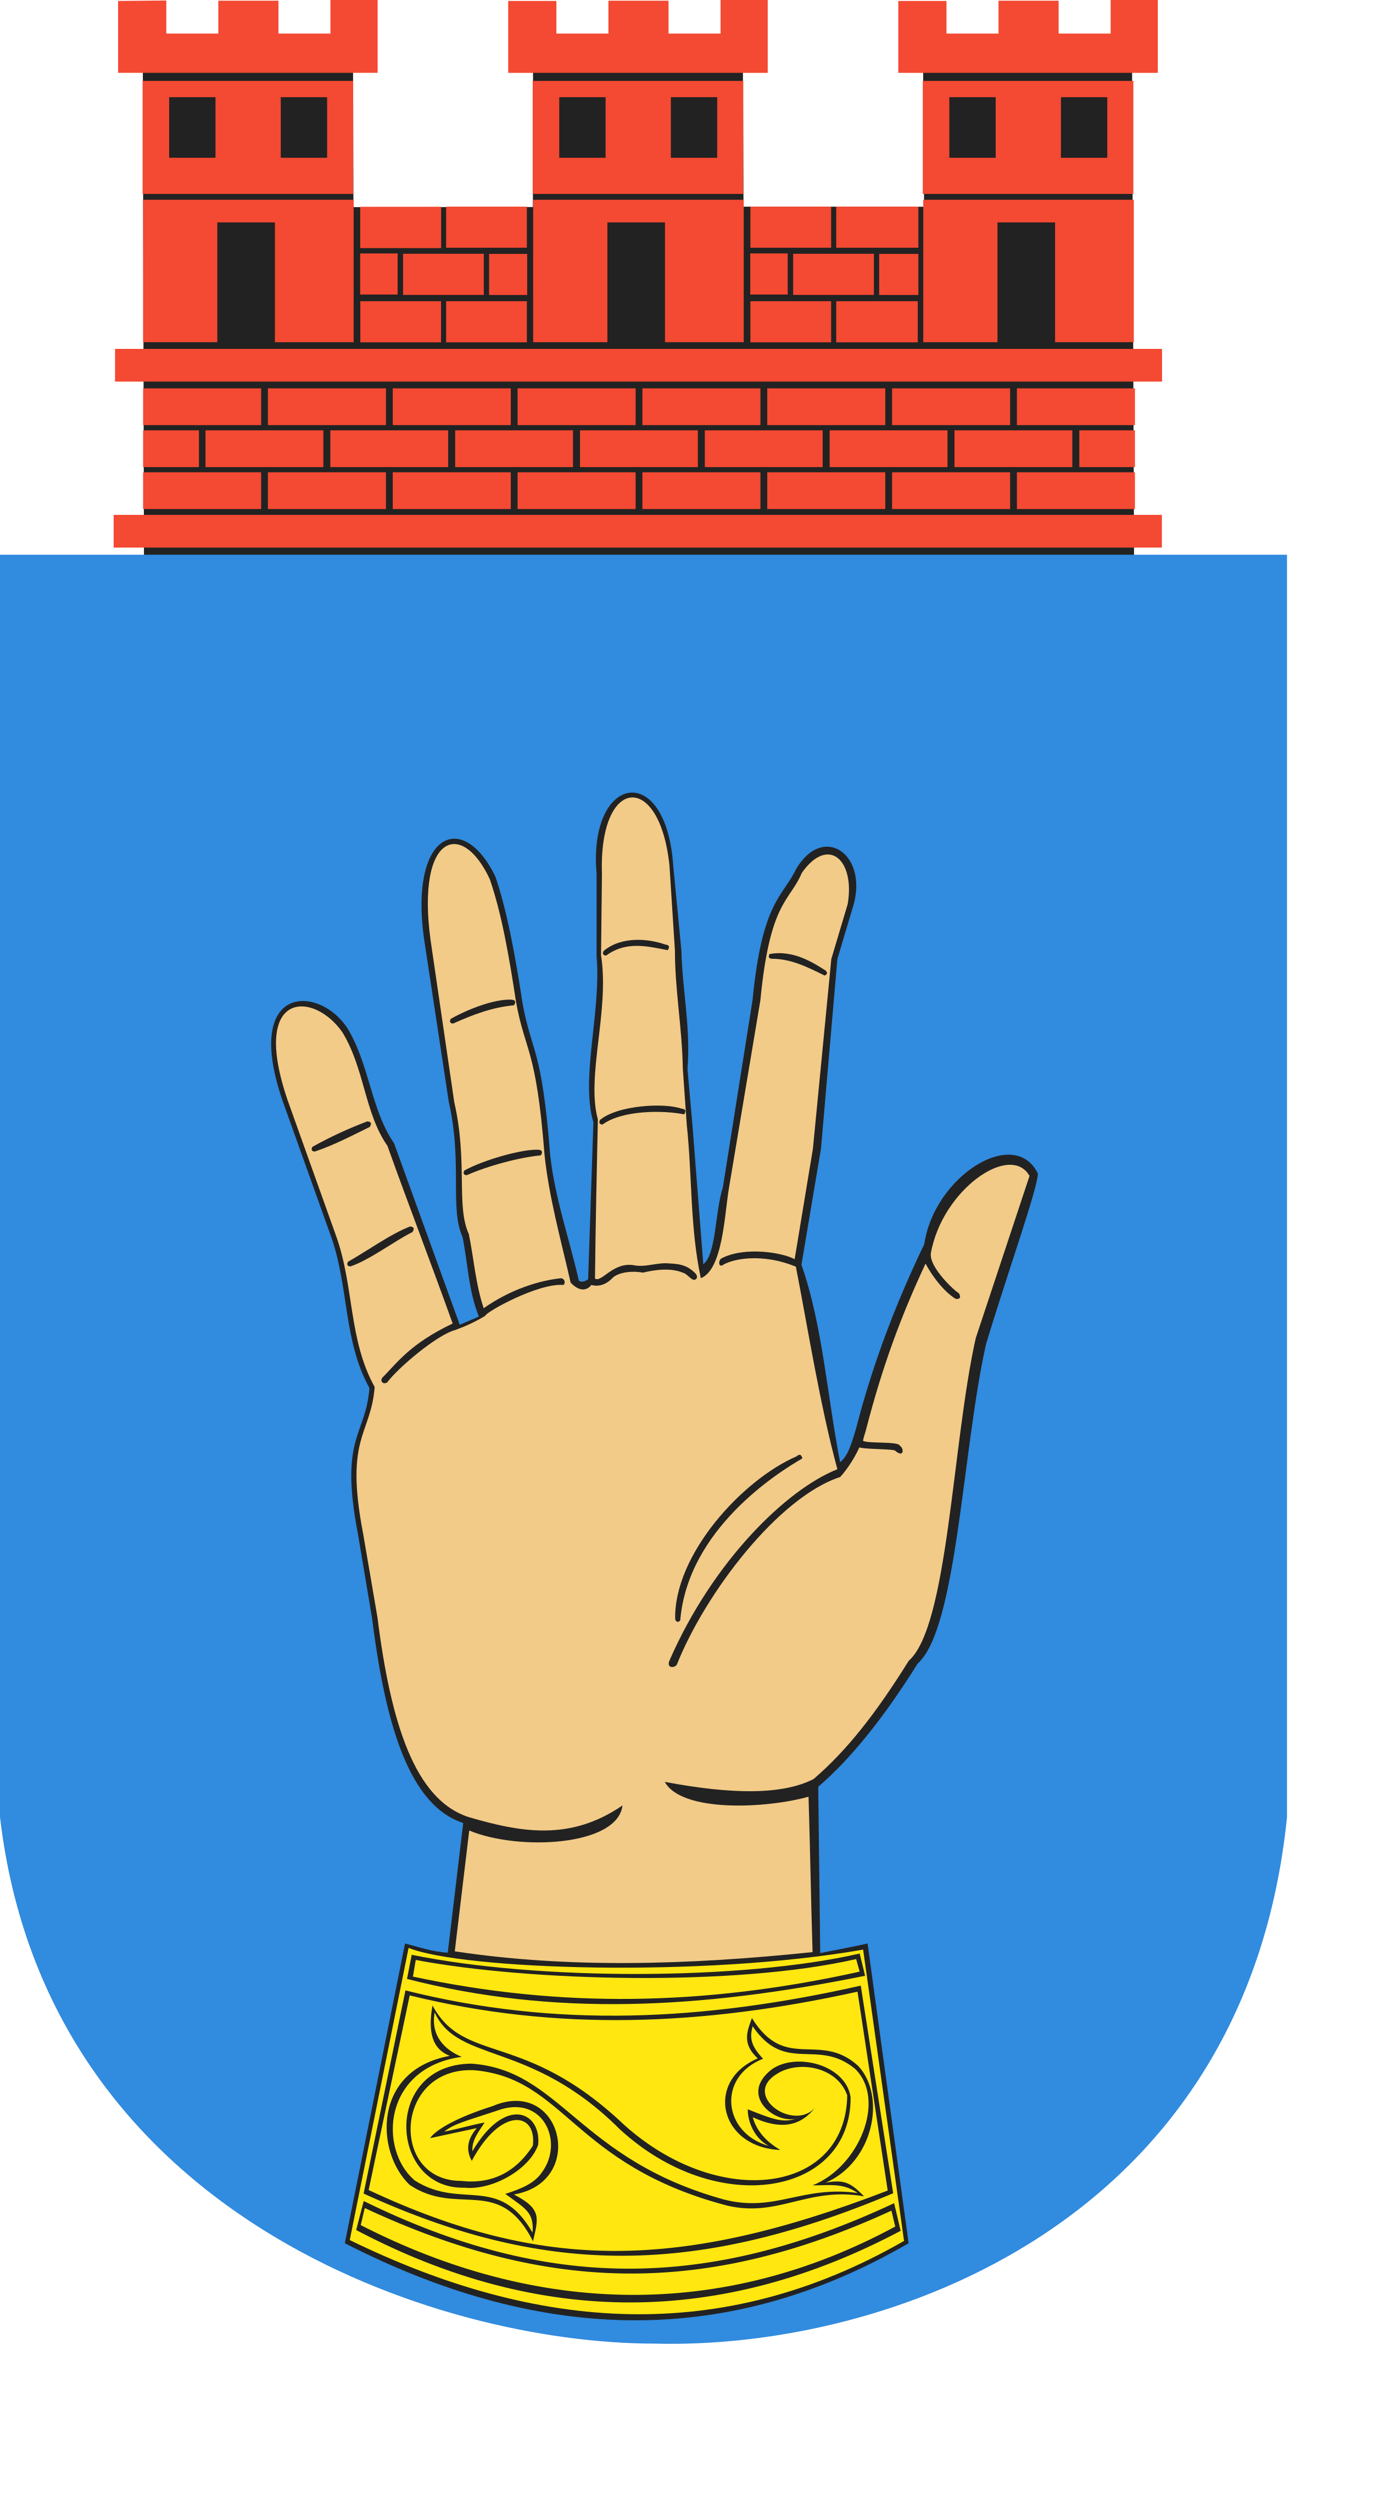
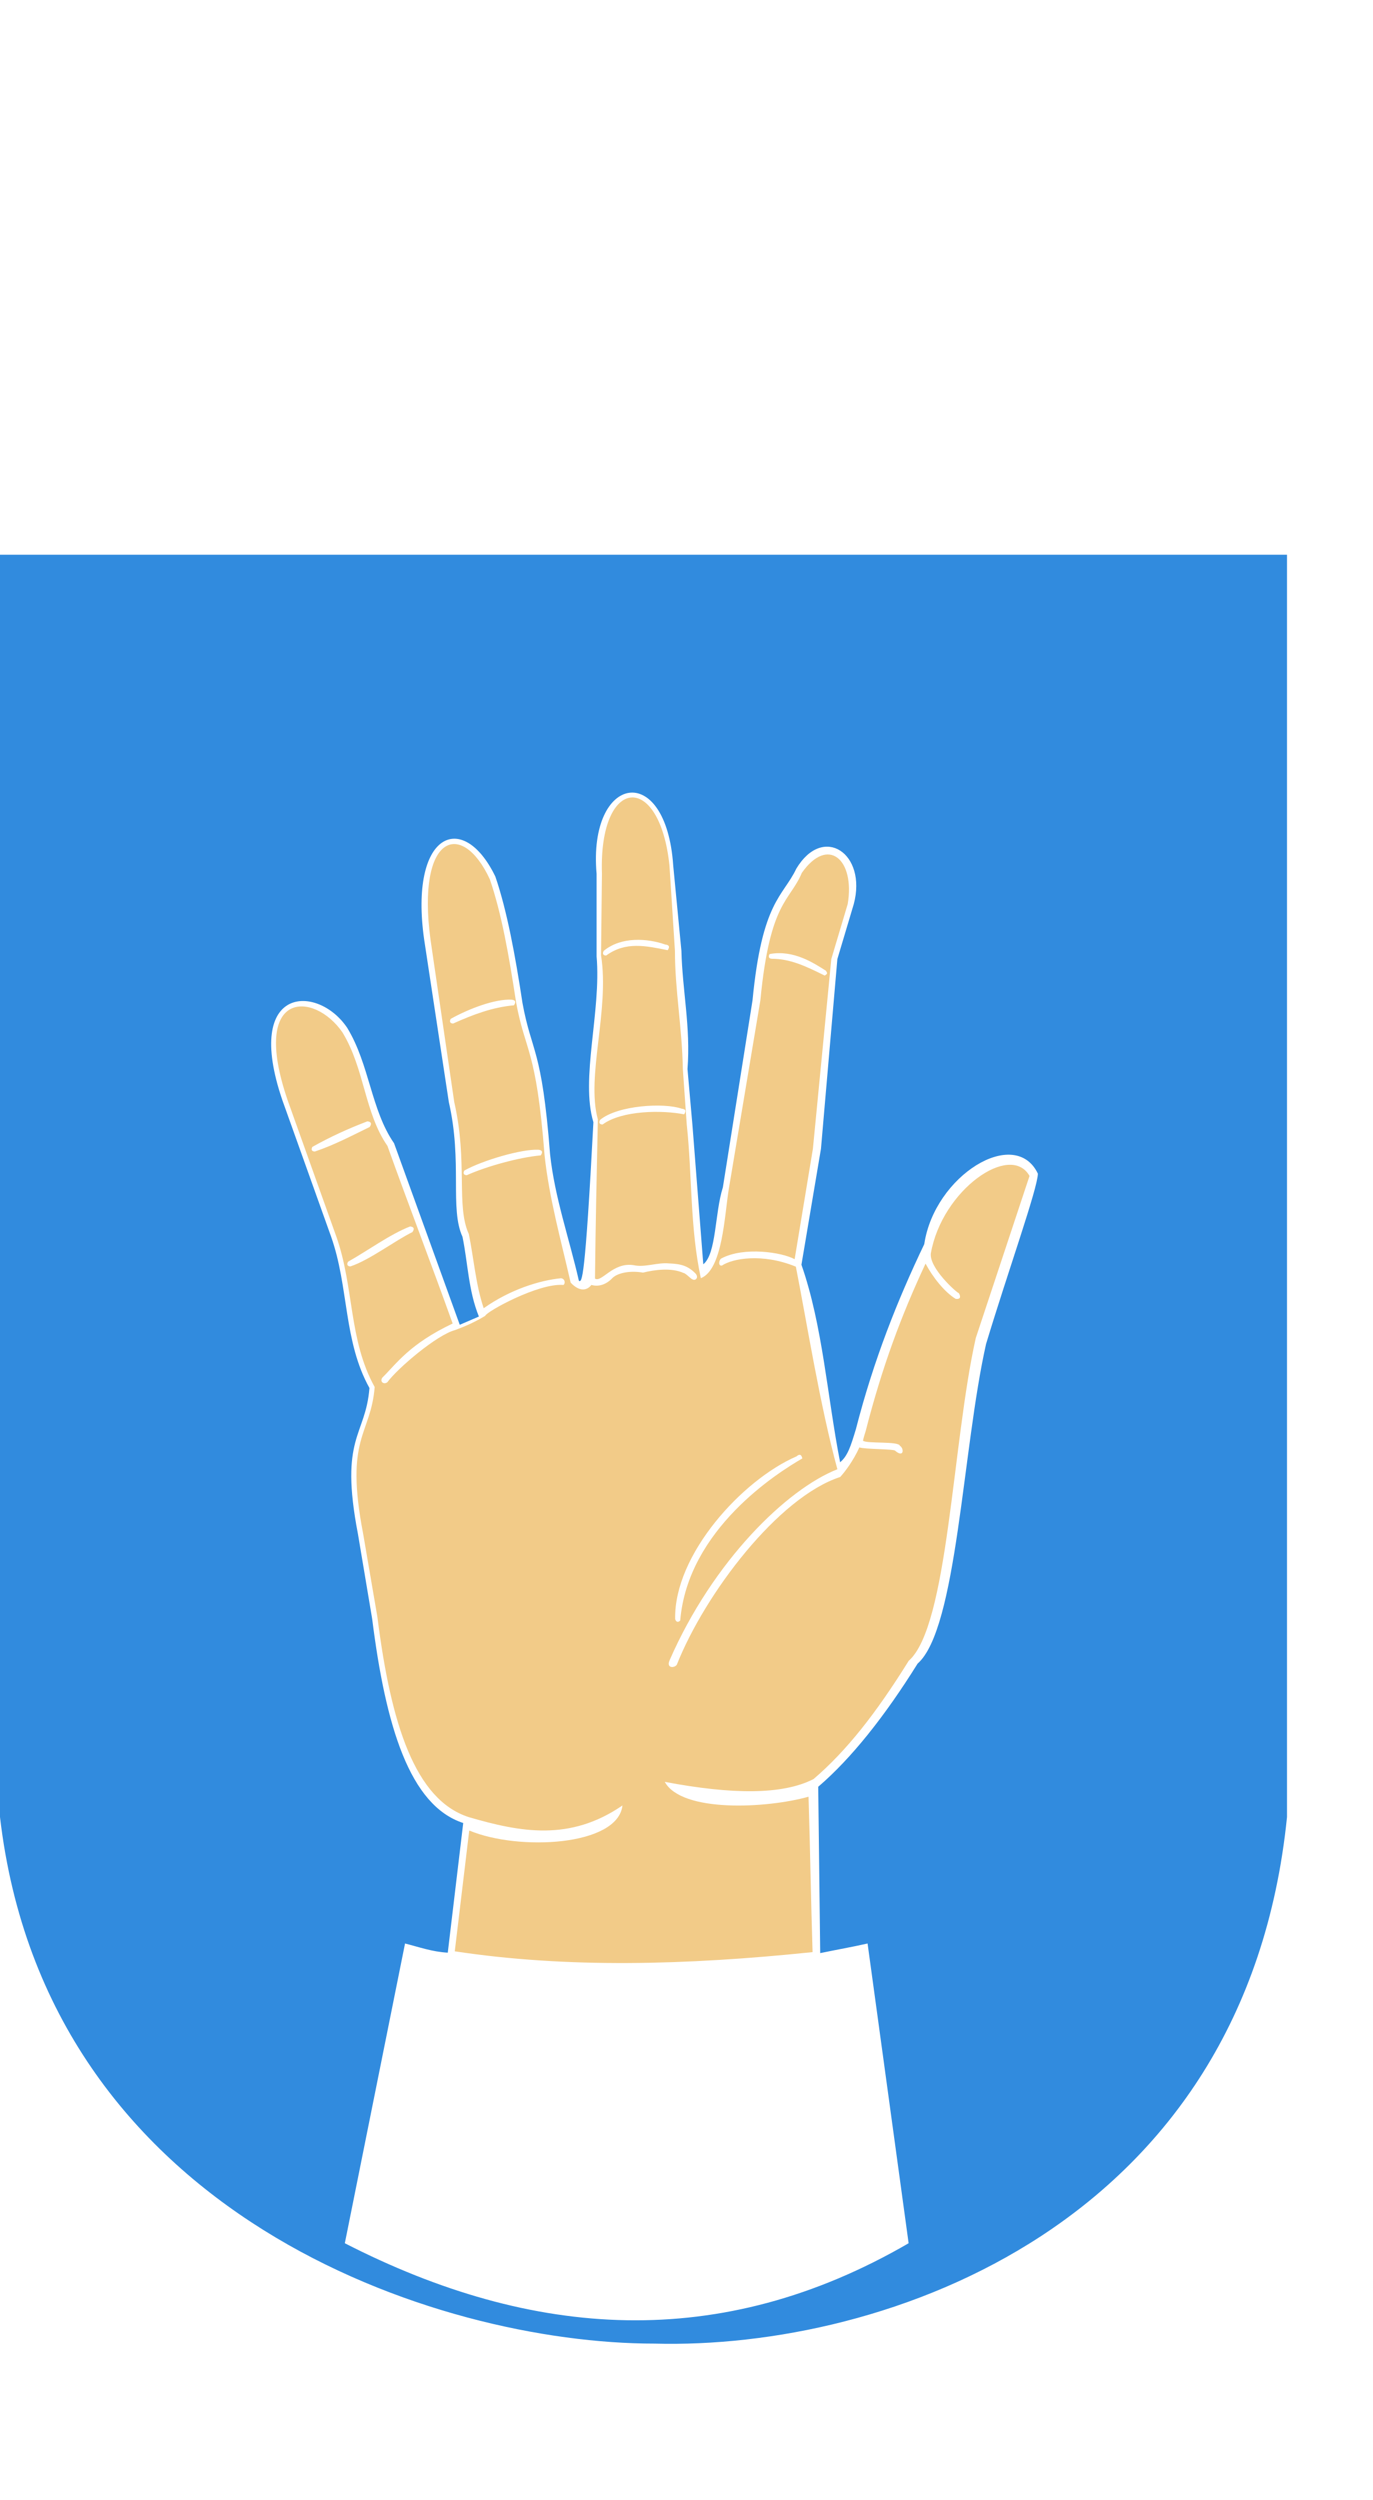
<svg xmlns="http://www.w3.org/2000/svg" xmlns:ns1="http://inkscape.sourceforge.net/DTD/sodipodi-0.dtd" xmlns:ns2="http://www.inkscape.org/namespaces/inkscape" width="9.02cm" height="16.417cm" id="svg2" ns1:version="0.32" ns2:version="0.43" ns1:docname="Świerzawa.svg" ns1:docbase="C:\Documents and Settings\Mistrz\Pulpit\Herby Wikipedia\Dolnośląskie" version="1.0">
  <ns1:namedview ns2:window-height="480" ns2:window-width="640" ns2:pageshadow="2" ns2:pageopacity="0.0" borderopacity="1.0" bordercolor="#666666" pagecolor="#ffffff" id="base" />
  <defs id="defs4">
    <marker id="ArrowEnd" viewBox="0 0 10 10" refX="0" refY="5" markerUnits="strokeWidth" markerWidth="4" markerHeight="3" orient="auto">
-       <path d="M 0,0 L 10,5 L 0,10 L 0,0 z " id="path7" />
-     </marker>
+       </marker>
    <marker id="ArrowStart" viewBox="0 0 10 10" refX="10" refY="5" markerUnits="strokeWidth" markerWidth="4" markerHeight="3" orient="auto">
      <path d="M 10,0 L 0,5 L 10,10 L 10,0 z " id="path10" />
    </marker>
  </defs>
  <g id="g2223" transform="translate(-85.184,-68.065)">
-     <path ns1:nodetypes="cccccccccccccc" id="path14" d="M 172.835,81.666 L 172.942,119.475 L 217.503,119.443 L 217.536,82.902 L 269.647,83.822 L 269.797,119.355 L 314.634,119.372 L 314.38,83.174 L 366.27,82.738 L 366.789,210.442 L 379.975,560.8 C 294.192,674.255 190.608,678.858 104.981,560.8 L 120.942,212.253 L 120.64,81.198" style="fill:#222222;fill-rule:evenodd;stroke:none" />
-     <path style="fill:#318bde;fill-opacity:1;fill-rule:evenodd;stroke:none" d="M 85.184,205.738 L 404.746,205.738 L 404.746,519.024 C 394.481,620.328 304.899,651.262 247.66,649.715 C 193.758,649.715 96.735,618.012 85.184,519.024 L 85.184,205.738 z M 288.84,552.793 L 288.348,511.512 C 296.5,504.539 304.864,494.047 313.02,480.953 C 322.852,472.309 324.129,427.797 330.02,401.633 C 335.426,383.719 342.848,362.996 342.887,359.344 C 337.2,347.481 317.203,359.824 314.68,376.836 C 308.055,390.672 302.121,405.555 297.711,422.731 C 296.403,427.078 295.649,429.41 293.785,430.977 C 290.586,414.637 289.457,397.043 284.18,381.953 L 289.028,353.176 L 293.102,306.086 L 297.176,292.438 C 300.516,279.871 289.567,272.551 282.907,283.656 C 279.59,290.641 274.414,291.625 272.035,316.328 L 264.676,362.734 C 262.641,369.102 263.09,379.227 259.809,381.844 L 257.094,347.039 L 255.887,333.391 C 256.696,322.984 254.606,313.828 254.379,304.047 L 252.344,282.891 C 250.571,256.672 231.149,260.277 233.317,284.938 L 233.317,305.41 C 234.504,319.137 229.258,335.781 232.524,346.586 L 231.223,385.524 C 230.457,386.109 229.688,386.375 228.922,385.938 C 226.539,375.477 222.907,365.219 221.77,354.543 C 219.696,327.852 217.203,329.52 214.918,317.008 C 213.121,305.188 211.082,294.098 208.18,285.613 C 200.078,268.883 186.715,274.738 190.512,301.309 L 196.625,341.574 C 200.039,356.473 196.813,368.039 200.02,375.016 C 201.375,381.613 201.489,388.418 204.094,394.809 L 199.34,396.856 L 183.032,351.813 C 177.297,343.531 176.957,332.324 171.426,323.207 C 164.18,312.281 145.508,312.406 155.289,341.102 L 167.407,375.016 C 171.821,387.527 170.426,400.875 176.918,412.551 C 175.965,424.609 169.403,424.57 174.051,448.723 L 177.598,469.879 C 180.938,496.445 186.895,516.188 200.203,520.508 L 196.364,552.691 C 192.391,552.457 189.254,551.293 185.754,550.414 L 170.805,624.805 C 217.465,648.691 264.129,651.875 310.793,624.805 L 300.602,550.414 C 296.446,551.348 293.168,551.898 288.867,552.793" id="path16" />
+     <path style="fill:#318bde;fill-opacity:1;fill-rule:evenodd;stroke:none" d="M 85.184,205.738 L 404.746,205.738 L 404.746,519.024 C 394.481,620.328 304.899,651.262 247.66,649.715 C 193.758,649.715 96.735,618.012 85.184,519.024 L 85.184,205.738 z M 288.84,552.793 L 288.348,511.512 C 296.5,504.539 304.864,494.047 313.02,480.953 C 322.852,472.309 324.129,427.797 330.02,401.633 C 335.426,383.719 342.848,362.996 342.887,359.344 C 337.2,347.481 317.203,359.824 314.68,376.836 C 308.055,390.672 302.121,405.555 297.711,422.731 C 296.403,427.078 295.649,429.41 293.785,430.977 C 290.586,414.637 289.457,397.043 284.18,381.953 L 289.028,353.176 L 293.102,306.086 L 297.176,292.438 C 300.516,279.871 289.567,272.551 282.907,283.656 C 279.59,290.641 274.414,291.625 272.035,316.328 L 264.676,362.734 C 262.641,369.102 263.09,379.227 259.809,381.844 L 257.094,347.039 L 255.887,333.391 C 256.696,322.984 254.606,313.828 254.379,304.047 L 252.344,282.891 C 250.571,256.672 231.149,260.277 233.317,284.938 L 233.317,305.41 C 234.504,319.137 229.258,335.781 232.524,346.586 C 230.457,386.109 229.688,386.375 228.922,385.938 C 226.539,375.477 222.907,365.219 221.77,354.543 C 219.696,327.852 217.203,329.52 214.918,317.008 C 213.121,305.188 211.082,294.098 208.18,285.613 C 200.078,268.883 186.715,274.738 190.512,301.309 L 196.625,341.574 C 200.039,356.473 196.813,368.039 200.02,375.016 C 201.375,381.613 201.489,388.418 204.094,394.809 L 199.34,396.856 L 183.032,351.813 C 177.297,343.531 176.957,332.324 171.426,323.207 C 164.18,312.281 145.508,312.406 155.289,341.102 L 167.407,375.016 C 171.821,387.527 170.426,400.875 176.918,412.551 C 175.965,424.609 169.403,424.57 174.051,448.723 L 177.598,469.879 C 180.938,496.445 186.895,516.188 200.203,520.508 L 196.364,552.691 C 192.391,552.457 189.254,551.293 185.754,550.414 L 170.805,624.805 C 217.465,648.691 264.129,651.875 310.793,624.805 L 300.602,550.414 C 296.446,551.348 293.168,551.898 288.867,552.793" id="path16" />
    <path style="fill:#f2cb88;fill-opacity:1;fill-rule:evenodd;stroke:none" d="M 205.297,392.781 C 203.285,386.852 202.821,380.305 201.59,374.328 C 198.383,367.352 201.383,356.469 197.969,341.57 L 192.082,301.305 C 188.551,275.137 199.86,271.301 206.809,286.289 C 209.711,294.77 211.524,304.953 213.321,316.774 C 215.602,329.285 218.321,328.07 220.399,354.762 C 221.535,365.434 224.489,375.918 226.871,386.383 C 229.082,388.75 230.965,388.363 232.024,386.961 C 233.805,387.504 235.778,386.852 237.27,385.227 C 238.559,384 241.532,383.34 244.844,383.91 C 247.653,383.211 251.895,382.617 254.93,384.012 C 255.391,383.996 256.848,385.621 257.196,385.602 C 257.731,385.961 258.739,385.301 257.965,384.223 C 256.121,382.285 254.379,381.734 251.25,381.621 C 248.348,381.352 245.305,382.684 242.52,382.066 C 237.36,381.246 234.578,386.465 232.918,385.387 C 233.063,372.148 233.348,359.016 233.629,345.883 C 230.688,335.078 236.575,318.891 234.422,305.16 L 234.645,284.914 C 233.832,260.703 248.957,259.375 251.41,282.867 L 252.77,304.024 C 252.766,313.805 254.543,322.961 254.731,333.371 L 255.711,347.246 C 257.067,359.926 256.485,372.609 259.2,385.293 C 264.625,383.176 265.086,369.582 266.133,363.211 L 273.985,316.309 C 276.364,291.606 281.266,291.879 284.278,284.695 C 290.762,275.465 297.528,281.348 295.672,292.422 L 291.598,306.07 L 287.028,353.16 L 282.493,380.578 C 279.344,378.867 269.875,377.383 264.231,380.426 C 263.598,380.949 263.539,382.344 264.442,382.16 C 266.989,380.414 274.465,379.012 282.797,382.438 C 285.637,396.918 288.778,416.824 293.106,432.711 C 280.481,437.691 262.188,455.531 251.45,480.106 C 250.532,482.176 252.696,482.07 253.235,481.219 C 260.27,463.504 278.442,439.629 293.809,434.629 C 295.063,433.246 297.051,430.602 298.571,427.281 C 299.809,427.785 307.168,427.645 307.461,428.121 C 309.621,429.984 309.723,427.551 308.625,426.887 C 308.317,425.699 300.461,426.418 299.465,425.633 C 299.633,424.742 299.914,423.953 300.137,423.207 C 304.27,407.106 308.965,394.578 314.996,381.672 C 316.793,385.063 319.723,388.742 322.473,390.422 C 323.832,390.609 323.7,389.711 323.258,389.012 C 322.621,388.805 315.879,382.75 316.309,379.137 C 319.086,363.344 336.075,351.547 340.813,359.918 L 327.473,400.129 C 321.586,426.289 320.653,471.609 310.817,480.254 C 302.664,493.348 295.348,502.621 287.196,509.594 C 279.524,513.547 266.965,513.461 250.246,510.297 C 254.446,517.957 275.485,516.914 285.942,513.981 C 286.36,527.164 286.524,539.367 286.946,552.551 C 255.504,555.816 225.942,556.57 198.102,552.352 L 201.696,522.371 C 213.996,527.512 238.61,526.238 239.739,516.152 C 226.68,525.121 214.391,522.785 201.547,519.039 C 188.239,514.723 182.239,495.973 178.895,469.402 L 175.348,448.699 C 170.7,424.547 177.258,424.359 178.215,412.301 C 171.723,400.625 173.121,387.504 168.703,374.992 L 156.586,341.078 C 147.207,313.59 163.2,314.024 170.235,324.32 C 175.766,333.438 175.653,344.188 181.391,352.473 C 186.645,367.148 192.325,381.871 197.578,396.543 C 186.856,401.637 183.707,406.434 180.094,410 C 179.414,411.059 180.575,411.777 181.371,411.102 C 183.903,407.656 193.645,399.363 198.149,398.18 C 200.93,397.156 203.145,396.152 205.668,394.633 C 205.813,393.684 218.871,386.441 225.078,386.973 C 225.617,386.609 225.496,385.445 224.496,385.301 C 219.172,385.836 211.883,388.078 205.25,392.77 L 205.297,392.781 z M 282.989,429.5 C 269.477,435.34 252.512,453.91 252.825,469.887 C 252.985,470.524 253.485,470.891 254.082,470.246 C 255.981,447.606 278.192,433.613 284.403,430.024 C 284.16,428.914 283.606,428.941 282.985,429.496 L 282.989,429.5 z M 290.231,308.969 C 287.379,307.191 282.317,303.719 276.278,304.848 C 275.926,305.402 276,306.016 276.871,306.016 C 281.352,306.051 284.985,307.715 289.969,310.195 C 290.559,309.762 290.774,309.715 290.227,308.969 L 290.231,308.969 z M 250.391,302.492 C 245.973,300.938 239.457,300.449 235.098,304.047 C 234.746,304.598 234.821,305.215 235.692,305.215 C 240.567,301.656 245.594,302.816 250.973,303.891 C 251.617,302.953 251.219,302.57 250.391,302.492 z M 254.469,343.231 C 250.051,341.676 238.563,342.387 234.203,345.984 C 233.852,346.535 233.926,347.152 234.797,347.152 C 239.672,343.594 249.672,343.555 255.051,344.629 C 255.696,343.691 255.297,343.309 254.469,343.234 L 254.469,343.231 z M 187.008,372.457 C 182.094,374.344 176.203,378.648 171.614,381.199 C 171.262,381.754 171.336,382.367 172.207,382.367 C 176.981,380.781 183.305,375.934 187.59,373.852 C 188.235,372.914 187.832,372.531 187.008,372.457 z M 176.395,346.367 C 171.477,348.254 167.356,350.137 162.766,352.688 C 162.414,353.238 162.489,353.856 163.36,353.856 C 168.133,352.27 172.692,349.844 176.977,347.766 C 177.621,346.828 177.219,346.441 176.399,346.371 L 176.395,346.367 z M 212.215,316.168 C 208.094,315.965 201.707,318.367 197.117,320.918 C 196.766,321.473 196.84,322.086 197.711,322.086 C 202.586,319.898 207.418,318.051 212.797,317.566 C 213.442,316.629 213.043,316.246 212.219,316.172 L 212.215,316.168 z M 218.875,353.414 C 214.754,353.211 205.09,356.012 200.496,358.563 C 200.145,359.113 200.219,359.731 201.09,359.731 C 205.965,357.547 214.075,355.293 219.453,354.813 C 220.098,353.875 219.696,353.492 218.871,353.414" id="path18" />
-     <path ns1:nodetypes="cccccccccccccccccccccccccccccccccccccccccccccccccccccccccccccccccccccccccccccccccccccccccccccccccccccccccccccccccccccccccccccccccccccccccccccccccccccccccccccccccccccccccccccccccccccccccccccccccccccccccccccccccccccccccccccccccccccccccccccccccccccccccccccccccccccccccccccccccccccccccccccccccccccccccccccccccccccccccccccccccccccc" style="fill:#f44932;fill-opacity:1;fill-rule:evenodd;stroke:none" d="M 174.649,119.344 L 194.696,119.344 L 194.696,129.547 L 174.649,129.547 L 174.649,119.344 z M 174.649,119.344 L 194.696,119.344 L 194.696,129.547 L 174.649,129.547 L 174.649,119.344 z M 174.649,142.824 L 194.696,142.824 L 194.696,153.027 L 174.649,153.027 L 174.649,142.824 z M 195.957,142.824 L 216.004,142.824 L 216.004,153.027 L 195.957,153.027 L 195.957,142.824 z M 185.266,131.051 L 205.313,131.051 L 205.313,141.254 L 185.266,141.254 L 185.266,131.051 z M 174.614,130.965 L 183.914,130.965 L 183.914,141.168 L 174.614,141.168 L 174.614,130.965 z M 206.621,131.074 L 216.082,131.074 L 216.082,141.277 L 206.621,141.277 L 206.621,131.074 z M 195.957,119.344 L 216.004,119.344 L 216.004,129.547 L 195.957,129.547 L 195.957,119.344 z M 271.508,119.344 L 291.555,119.344 L 291.555,129.547 L 271.508,129.547 L 271.508,119.344 z M 271.508,142.824 L 291.555,142.824 L 291.555,153.027 L 271.508,153.027 L 271.508,142.824 z M 292.817,142.824 L 313.059,142.824 L 313.059,153.027 L 292.817,153.027 L 292.817,142.824 z M 282.121,131.051 L 302.168,131.051 L 302.168,141.254 L 282.121,141.254 L 282.121,131.051 z M 271.473,130.965 L 280.774,130.965 L 280.774,141.168 L 271.473,141.168 L 271.473,130.965 z M 303.481,131.074 L 313.215,131.074 L 313.215,141.277 L 303.481,141.277 L 303.481,131.074 z M 292.817,119.344 L 313.211,119.344 L 313.211,129.547 L 292.817,129.547 L 292.817,119.344 z M 113.75,154.66 L 373.719,154.66 L 373.719,162.777 L 113.75,162.777 L 113.75,154.66 z M 113.403,195.848 L 373.68,195.848 L 373.68,203.965 L 113.403,203.965 L 113.403,195.848 z M 120.715,164.449 L 150.024,164.449 L 150.024,173.578 L 120.715,173.578 L 120.715,164.449 z M 120.715,174.863 L 134.582,174.863 L 134.582,183.992 L 120.715,183.992 L 120.715,174.863 z M 136.211,174.863 L 165.473,174.863 L 165.473,183.992 L 136.211,183.992 L 136.211,174.863 z M 167.207,174.863 L 196.469,174.863 L 196.469,183.992 L 167.207,183.992 L 167.207,174.863 z M 198.2,174.863 L 227.461,174.863 L 227.461,183.992 L 198.2,183.992 L 198.2,174.863 z M 229.196,174.863 L 258.457,174.863 L 258.457,183.992 L 229.196,183.992 L 229.196,174.863 z M 260.192,174.863 L 289.453,174.863 L 289.453,183.992 L 260.192,183.992 L 260.192,174.863 z M 291.188,174.863 L 320.45,174.863 L 320.45,183.992 L 291.188,183.992 L 291.188,174.863 z M 322.18,174.863 L 351.442,174.863 L 351.442,183.992 L 322.18,183.992 L 322.18,174.863 z M 353.176,174.863 L 366.985,174.863 L 366.985,183.992 L 353.176,183.992 L 353.176,174.863 z M 120.715,185.274 L 150.024,185.274 L 150.024,194.402 L 120.715,194.402 L 120.715,185.274 z M 151.707,185.274 L 181.016,185.274 L 181.016,194.402 L 151.707,194.402 L 151.707,185.274 z M 182.703,185.274 L 212.012,185.274 L 212.012,194.402 L 182.703,194.402 L 182.703,185.274 z M 213.7,185.274 L 243.008,185.274 L 243.008,194.402 L 213.7,194.402 L 213.7,185.274 z M 244.692,185.274 L 274,185.274 L 274,194.402 L 244.692,194.402 L 244.692,185.274 z M 275.688,185.274 L 304.996,185.274 L 304.996,194.402 L 275.688,194.402 L 275.688,185.274 z M 306.684,185.274 L 335.993,185.274 L 335.993,194.402 L 306.684,194.402 L 306.684,185.274 z M 337.68,185.274 L 366.989,185.274 L 366.989,194.402 L 337.68,194.402 L 337.68,185.274 z M 151.707,164.449 L 181.016,164.449 L 181.016,173.578 L 151.707,173.578 L 151.707,164.449 z M 182.703,164.449 L 212.012,164.449 L 212.012,173.578 L 182.703,173.578 L 182.703,164.449 z M 213.7,164.449 L 243.008,164.449 L 243.008,173.578 L 213.7,173.578 L 213.7,164.449 z M 244.692,164.449 L 274,164.449 L 274,173.578 L 244.692,173.578 L 244.692,164.449 z M 275.688,164.449 L 304.996,164.449 L 304.996,173.578 L 275.688,173.578 L 275.688,164.449 z M 306.684,164.449 L 335.993,164.449 L 335.993,173.578 L 306.684,173.578 L 306.684,164.449 z M 337.68,164.449 L 366.989,164.449 L 366.989,173.578 L 337.68,173.578 L 337.68,164.449 z M 126.469,68.191 L 114.508,68.301 L 114.508,86.141 L 178.95,86.141 L 178.95,68.055 L 167.235,68.055 L 167.235,76.398 L 154.321,76.398 L 154.321,68.238 L 139.391,68.238 L 139.391,76.398 L 126.477,76.398 L 126.477,68.191 L 126.469,68.191 z M 120.59,88.145 L 172.879,88.145 L 172.879,116.195 L 120.59,116.195 L 120.59,88.145 z M 127.184,92.184 L 138.692,92.184 L 138.692,107.219 L 127.184,107.219 L 127.184,92.184 z M 154.895,92.184 L 166.403,92.184 L 166.403,107.219 L 154.895,107.219 L 154.895,92.184 z M 120.703,117.652 L 172.993,117.652 L 172.993,152.996 L 153.442,152.996 L 153.442,123.262 L 139.141,123.262 L 139.141,152.992 L 120.707,152.992 L 120.707,117.648 L 120.703,117.652 z M 223.328,68.305 L 211.367,68.305 L 211.367,86.145 L 275.809,86.145 L 275.809,68.059 L 264.094,68.059 L 264.094,76.402 L 251.18,76.402 L 251.18,68.242 L 236.25,68.242 L 236.25,76.402 L 223.336,76.402 L 223.336,68.305 L 223.328,68.305 z M 217.45,88.145 L 269.739,88.145 L 269.739,116.195 L 217.45,116.195 L 217.45,88.145 z M 224.043,92.184 L 235.551,92.184 L 235.551,107.219 L 224.043,107.219 L 224.043,92.184 z M 251.754,92.184 L 263.262,92.184 L 263.262,107.219 L 251.754,107.219 L 251.754,92.184 z M 217.563,117.652 L 269.852,117.652 L 269.852,152.996 L 250.301,152.996 L 250.301,123.262 L 236,123.262 L 236,152.992 L 217.567,152.992 L 217.567,117.648 L 217.563,117.652 z M 320.188,68.305 L 308.227,68.305 L 308.227,86.145 L 372.668,86.145 L 372.668,68.059 L 360.953,68.059 L 360.953,76.402 L 348.039,76.402 L 348.039,68.242 L 333.11,68.242 L 333.11,76.402 L 320.196,76.402 L 320.196,68.305 L 320.188,68.305 z M 314.309,88.145 L 366.598,88.145 L 366.598,116.195 L 314.309,116.195 L 314.309,88.145 z M 320.903,92.184 L 332.41,92.184 L 332.41,107.219 L 320.903,107.219 L 320.903,92.184 z M 348.614,92.184 L 360.121,92.184 L 360.121,107.219 L 348.614,107.219 L 348.614,92.184 z M 314.422,117.652 L 366.711,117.652 L 366.711,152.996 L 347.16,152.996 L 347.16,123.262 L 332.86,123.262 L 332.86,152.992 L 314.426,152.992 L 314.426,117.648" id="path20" />
-     <path ns1:nodetypes="cccccccccccccccccccccccccccccccccccccccccccccccccccccccccccccccccccccccccccccccccccccccccccc" style="fill:#ffe70f;fill-opacity:1;fill-rule:evenodd;stroke:none" d="M 186.641,551.508 C 200.016,556.906 259.582,558.934 299.496,551.93 L 309.657,624.227 C 264.539,650.129 218.84,646.871 172.028,624.016 L 186.637,551.504 L 186.641,551.508 z M 307.188,614.863 C 260.789,636.606 220.907,636.637 175.496,614.324 L 173.621,621.524 C 219.766,645.848 264.754,645.059 308.813,621.723 L 307.196,614.863 L 307.188,614.863 z M 185.856,562.051 C 223.2,571.434 259.75,569.684 298.91,560.871 L 306.957,612.395 C 256.426,633.688 219.215,632.438 175.473,612.473 L 185.856,562.051 z M 299.985,558.426 C 258.778,566.731 222.594,568.527 186.246,559.203 L 187.41,553.211 C 218.668,559.633 269.426,559.598 298.641,552.902 L 299.985,558.426 z M 186.918,563.293 C 223.586,572.32 259.657,570.848 298.106,562.371 L 305.598,611.731 C 253.996,631.578 220.063,631.871 176.719,611.598 L 186.914,563.297 L 186.918,563.293 z M 196.887,578.301 C 192.528,576.633 191.391,572.465 192.567,565.789 C 200.524,580.524 215.336,571.887 240.114,595.383 C 263.739,616.648 295.176,612.574 295.551,588.106 C 293.067,580.91 283.243,579.293 277.903,582.895 C 269.383,588.313 282.496,597.281 287.66,591.027 C 284.41,595.266 279.774,597.074 272.09,593.527 C 272.989,596.793 275.274,599.504 278.942,601.66 C 263.801,601.047 260.133,584.531 273.34,578.934 C 269.285,575.207 270.75,572.086 271.887,568.926 C 280.258,582.41 288.633,572.082 298.254,580.77 C 305.383,588.414 301.957,604.699 290.2,609.774 C 294.981,608.875 296.547,609.957 299.731,613.16 C 285.614,610.727 278.512,618.5 265.637,615.438 C 227.227,605.289 225.582,583.879 202.95,581.863 C 183.117,580.926 181.852,609.293 199.61,609.328 C 206.875,610.16 212.985,607.563 217.485,600.609 C 218.52,592.129 209.528,590.879 202.328,604.363 C 200.809,601.652 201.223,598.941 203.571,596.231 C 199.696,597.063 195.821,597.898 191.946,598.731 C 193.778,596.231 199.571,593.27 207.496,590.77 C 224.645,583.41 231.059,609.598 212.785,612.703 C 219.739,616.316 218.875,618.484 217.528,624.324 C 209.086,607.711 198.871,618.371 186.895,610.309 C 178.321,602.176 177.727,581.774 196.883,578.297 L 196.887,578.301 z M 199.825,578.543 C 195.743,576.883 192.035,573.383 193.114,567.524 C 198.899,580.246 216.867,574.332 239.075,596.508 C 263.426,618.914 296.528,612.832 296.383,588.613 C 295.352,580.676 283.094,577.289 276.856,581.617 C 267.969,588.43 278.789,596.191 283.864,593.484 C 280.141,595.059 278.141,594.481 270.852,591.563 C 270.828,594.641 272.469,598.738 276.055,600.652 C 264.629,597.426 263.192,583.516 274.653,579.012 C 271.52,575.703 271.321,573.75 272.055,570.945 C 280.243,582.922 288.075,573.789 297.485,581.504 C 305.364,589.203 298.438,605.922 286.934,610.43 C 290.993,610.492 294.434,609.719 298.133,612.336 C 284.399,610.402 277.746,617.199 264.985,613.965 C 228.727,603.965 224.477,581.797 202.227,580.231 C 180.117,580.414 181.852,611.449 200.453,611.016 C 207.559,611.754 216.762,606.356 218.809,600.363 C 219.637,592.219 210.735,587.969 202.485,601.965 C 202.282,599.238 204.075,597.074 205.52,594.836 C 201.731,595.574 199.297,596.359 195.508,597.102 C 197.828,595.145 201.18,594.379 208.493,591.938 C 219.953,587.582 225.43,599.629 219.696,607.266 C 217.93,609.867 214.785,611.238 210.653,612.559 C 215.641,616.219 217.821,617.074 217.41,622.168 C 209.024,607.543 199.852,616.559 188.254,609.285 C 179.133,601.734 180.168,581.231 199.836,578.543 L 199.825,578.543 z M 306.52,616.719 C 260.75,637.75 221.723,637.516 175.758,616.066 L 174.754,620.305 C 218.66,642.793 264.528,643.867 307.469,620.66 L 306.524,616.719 L 306.52,616.719 z M 298.633,557.398 C 259.852,565.984 224.192,566.426 187.715,558.625 L 188.414,554.496 C 216.871,559.875 267.957,561.113 297.766,554.277 L 298.633,557.398" id="path22" />
-     <rect y="119.389" x="174.625" height="10.253" width="20.095" id="rect2221" style="opacity:1;fill:#f44932;fill-opacity:1;fill-rule:nonzero" />
  </g>
</svg>